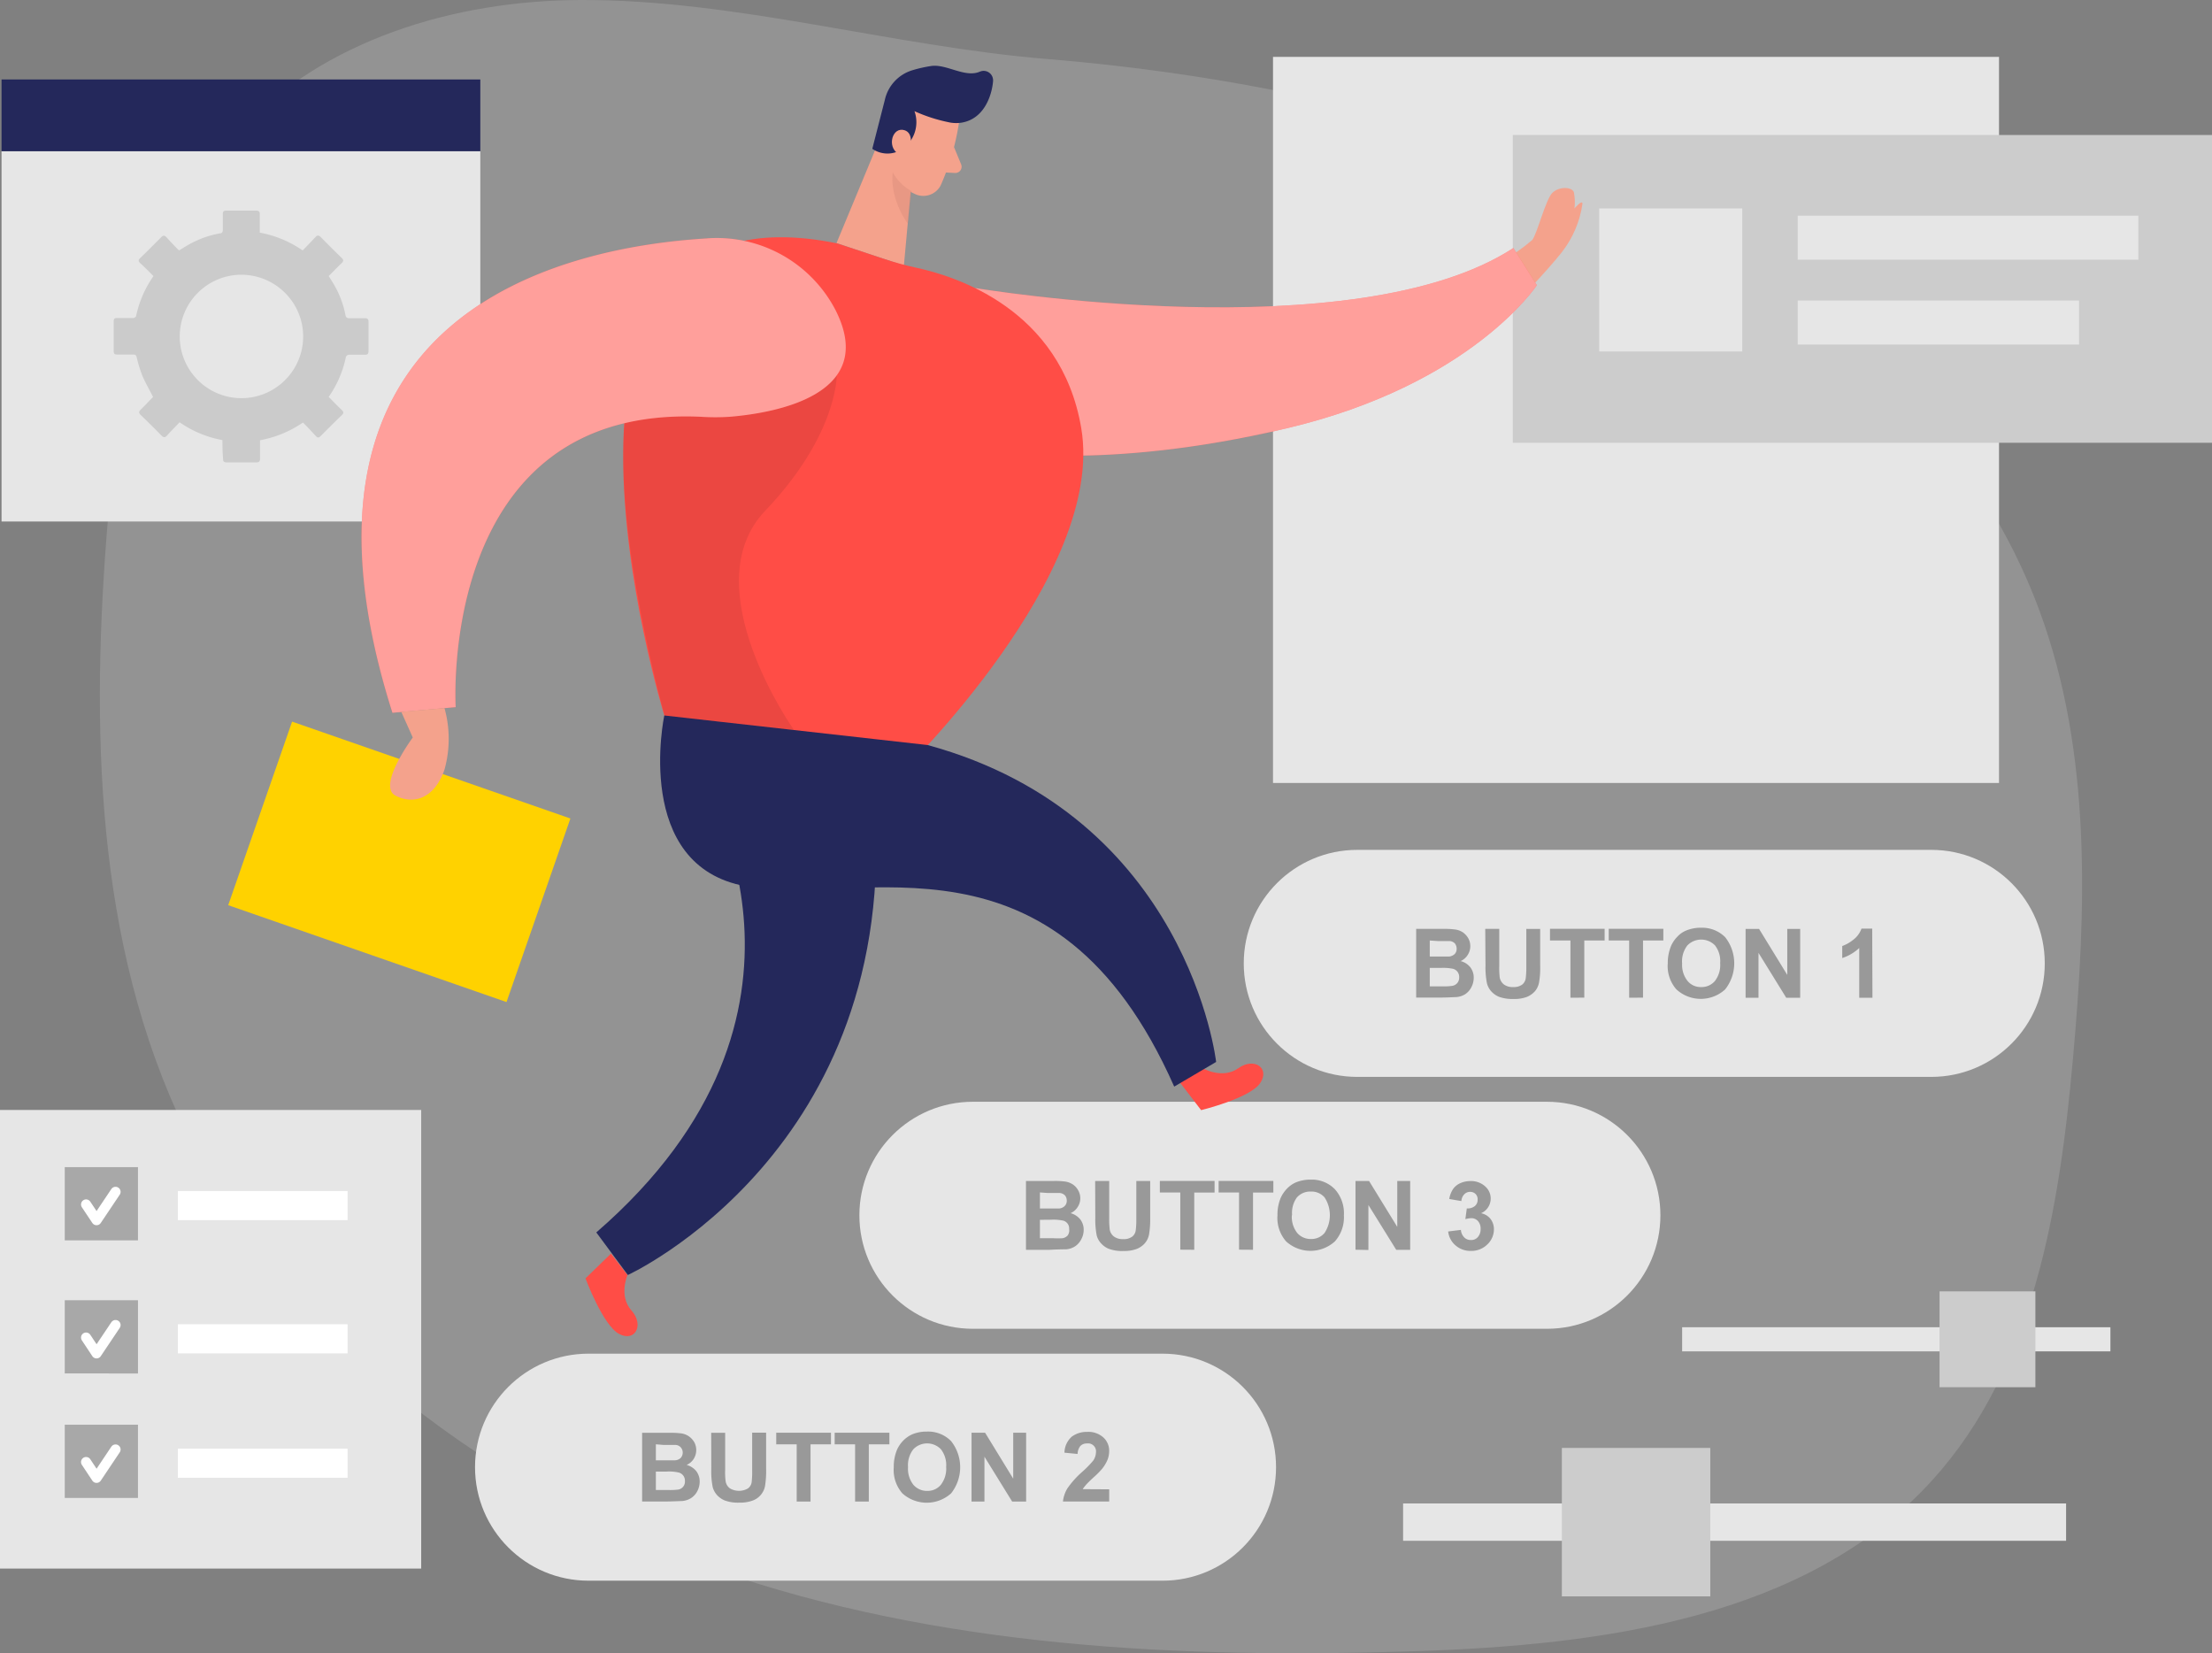
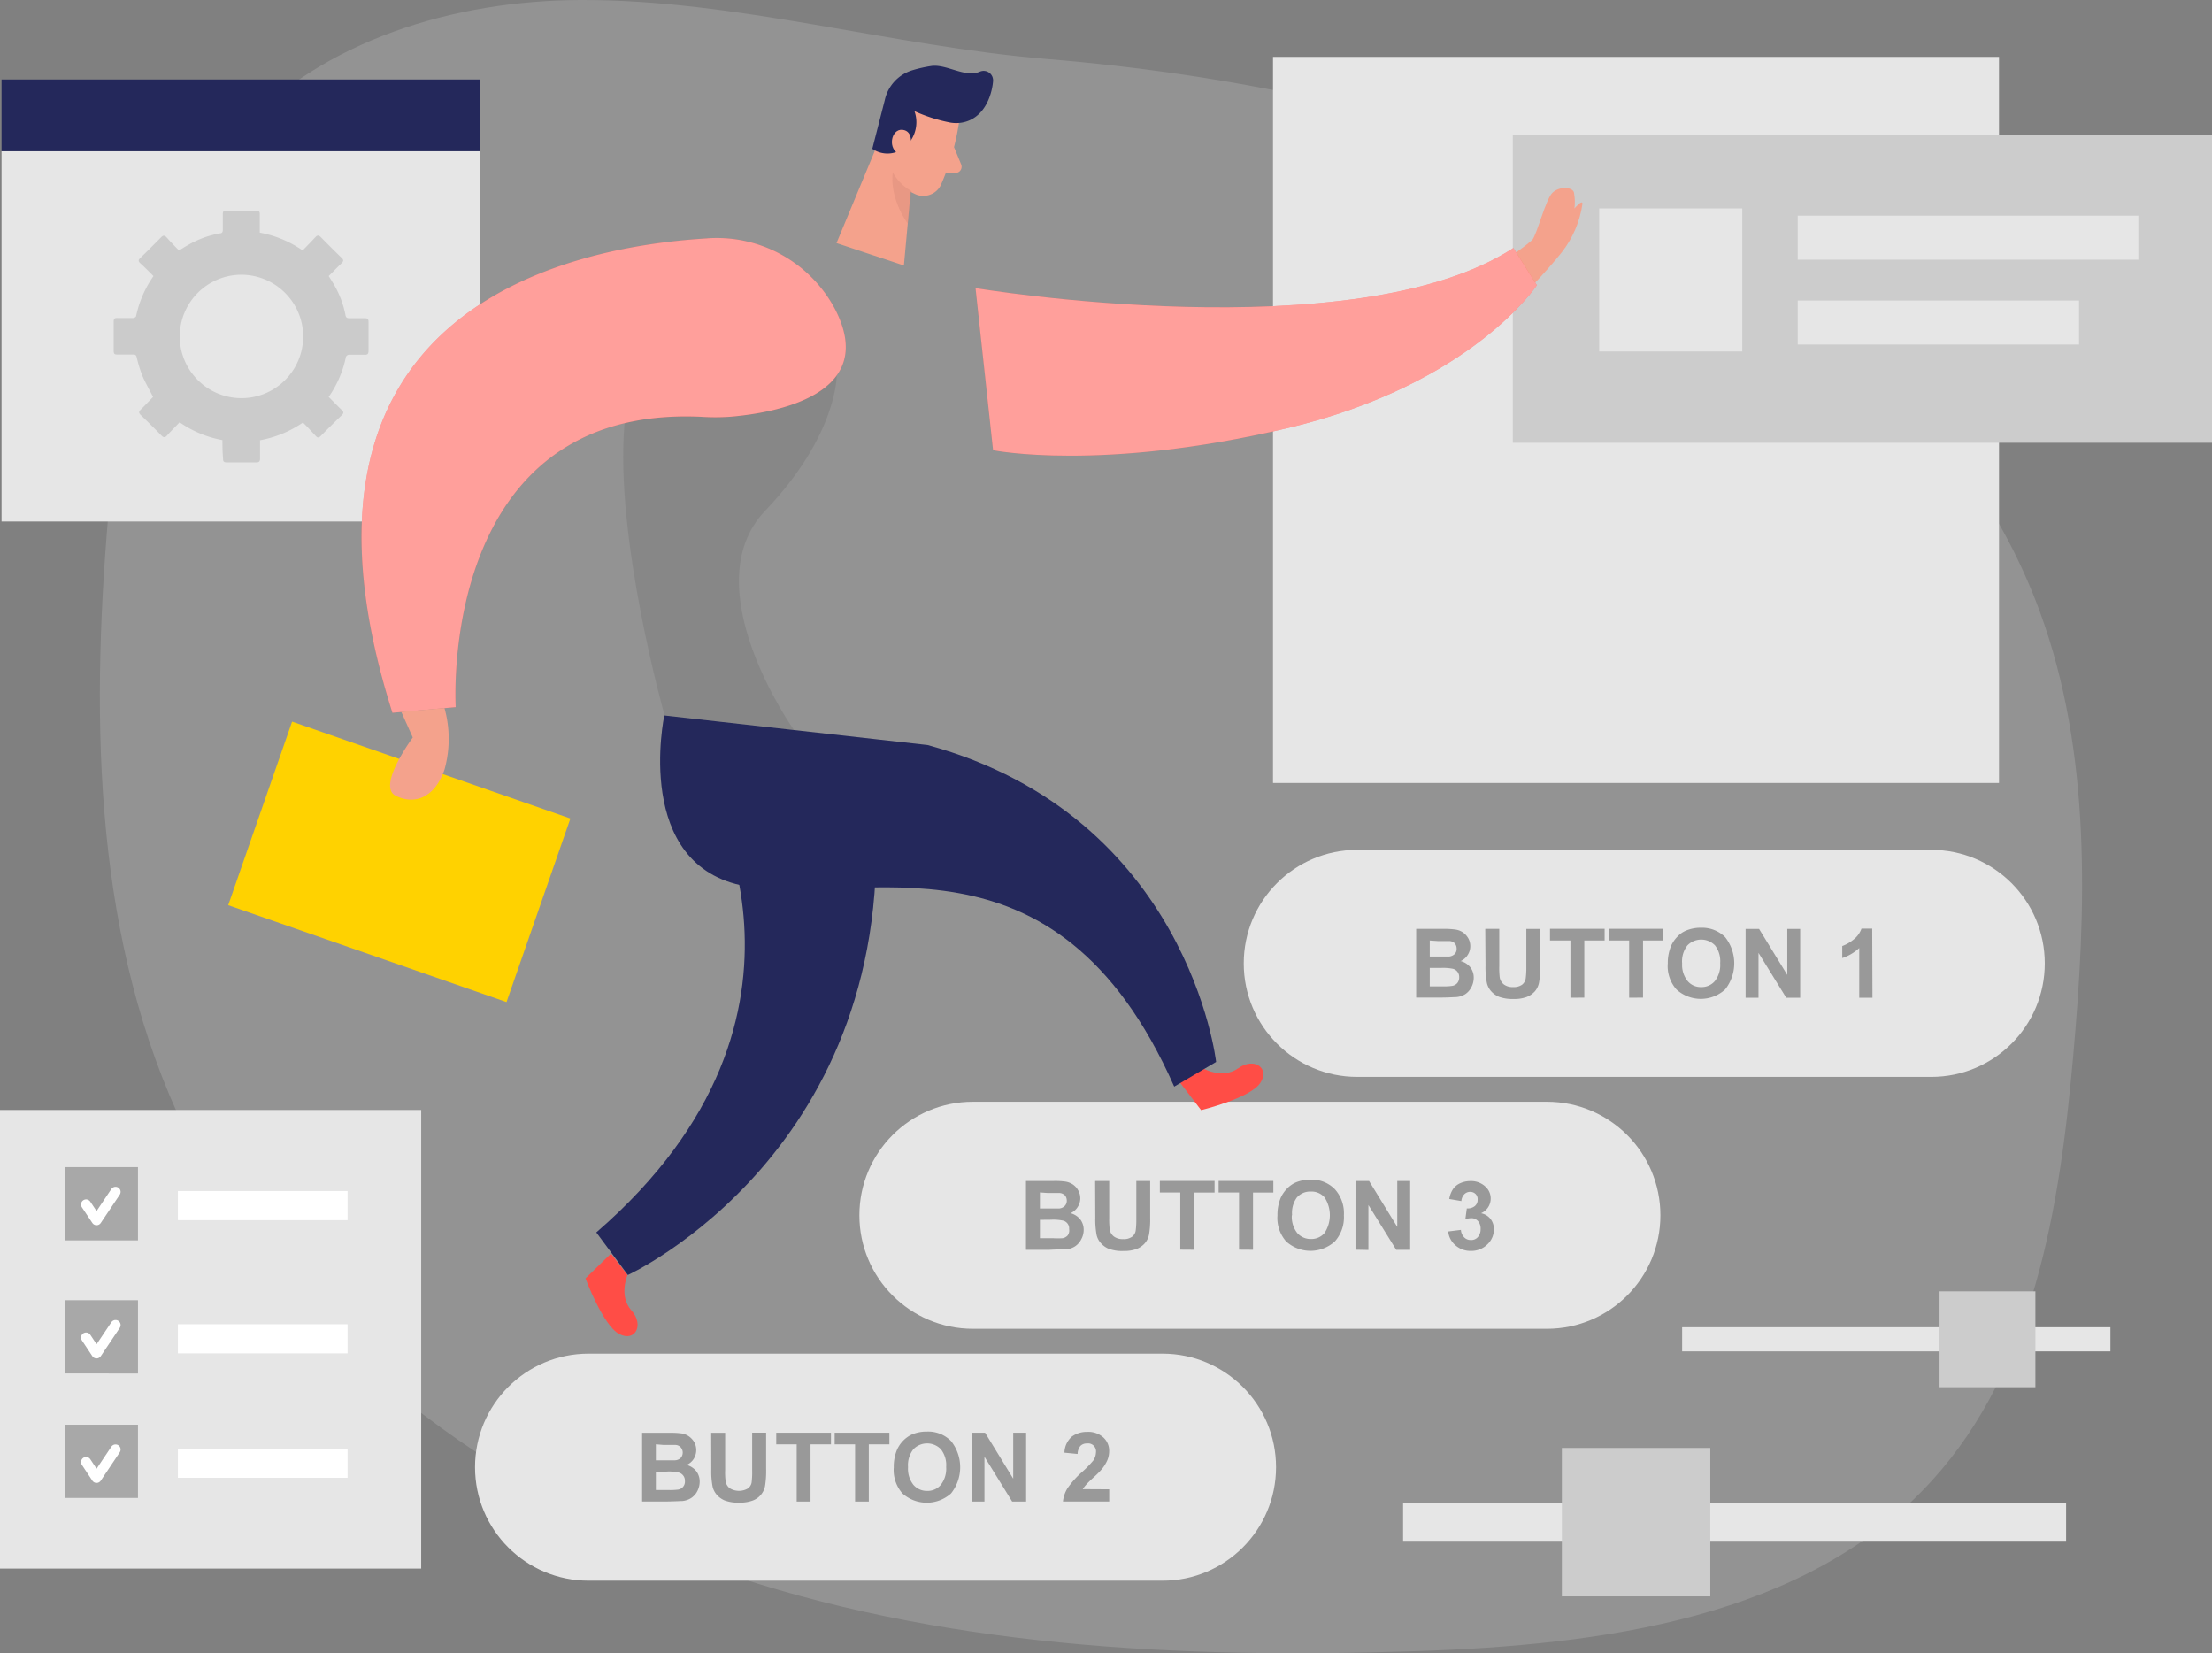
<svg xmlns="http://www.w3.org/2000/svg" id="_レイヤー_2" viewBox="0 0 443.77 331.64">
  <rect x="0" y="0" width="443.77" height="331.64" fill="#808080" stroke="none" />
  <defs>
    <style>.cls-2{fill:#f4a28c}.cls-3{fill:#e6e6e6}.cls-4,.cls-5{fill:#fff}.cls-8{fill:#ff4d46}.cls-10{fill:#ccc}.cls-11{fill:#a8a8a8}.cls-12{fill:#24285b}.cls-5{isolation:isolate}.cls-15{fill:none;stroke:#fff;stroke-linecap:round;stroke-linejoin:round;stroke-width:2.03px}.cls-5{opacity:.46}</style>
  </defs>
  <g id="design">
    <path d="M116.36 0c-25.3.11-51.65 8.02-68.79 26.63-18.68 20.29-23.54 49.46-25.87 76.94-3.54 41.76-2.76 85.51 15.51 123.23 20.62 42.56 61.8 72.66 106.49 88.16 44.68 15.5 92.86 17.82 140.13 16.27 37.45-1.22 78.59-6.55 103.8-34.28 20.4-22.44 25.55-54.52 28.26-84.72 2.7-30.08 3.73-61.25-6.68-89.59-14.45-39.33-49.56-68.25-88.06-84.78-34.56-14.84-73.76-22.96-111.18-26.03C178.74 9.25 147.59-.14 116.36 0z" opacity=".15" fill="#fff" />
    <path class="cls-3" d="M.31 30.33h96.05v74.28H.31z" />
    <path class="cls-12" d="M.31 15.94h96.05v14.39H.31z" />
    <path d="M44.62 88.28c-3.09-.56-6.01-1.78-8.59-3.57-.85.88-1.7 1.75-2.52 2.65-.42.47-.71.42-1.13 0-1.37-1.4-2.77-2.78-4.18-4.15-.4-.4-.35-.64 0-1.01.87-.85 1.7-1.75 2.51-2.57-.71-1.4-1.51-2.78-2.14-4.23-.47-1.2-.85-2.44-1.14-3.7-.11-.47-.29-.59-.72-.58h-3.22c-.51 0-.68-.19-.68-.69v-5.96c0-.51.19-.69.69-.68h3.22c.21 0 .55-.21.58-.37.61-2.89 1.79-5.62 3.49-8.04-.88-.88-1.75-1.77-2.67-2.6-.4-.39-.39-.63 0-1.01 1.43-1.38 2.83-2.78 4.23-4.2.39-.39.66-.37 1.03 0 .82.9 1.61 1.77 2.54 2.67.64-.4 1.19-.74 1.75-1.06 1.98-1.15 4.15-1.95 6.4-2.36.47 0 .64-.24.63-.76v-3.12c0-.5.16-.69.69-.69h6.01c.56 0 .72.23.72.74v3.68c3.09.56 6.02 1.78 8.6 3.57.87-.9 1.72-1.77 2.56-2.67.39-.43.68-.4 1.08 0 1.37 1.4 2.77 2.8 4.18 4.15.43.42.39.68 0 1.06-.87.84-1.7 1.7-2.6 2.6.23.35.48.74.71 1.13 1.29 2.04 2.19 4.29 2.65 6.66.11.58.35.68.87.66h2.99c.55 0 .79.16.77.74v5.82c0 .58-.18.79-.76.77h-3.22a.76.76 0 00-.55.42c-.59 2.89-1.77 5.62-3.46 8.04.87.87 1.7 1.75 2.59 2.59.43.4.48.68 0 1.11-1.41 1.35-2.8 2.75-4.18 4.13-.37.39-.64.42-1.01 0-.84-.9-1.61-1.77-2.57-2.69a22.194 22.194 0 01-8.6 3.55v3.65c0 .55-.14.79-.74.79h-5.96c-.59 0-.74-.24-.72-.77-.11-1.25-.13-2.44-.13-3.7zm3.76-33.17c-6.84.04-12.35 5.61-12.32 12.44.04 6.84 5.61 12.35 12.44 12.32 6.81-.04 12.31-5.56 12.32-12.36 0-6.85-5.57-12.4-12.43-12.4h-.02z" opacity=".12" />
    <path class="cls-3" d="M255.39 11.41h145.65v145.65H255.39z" />
    <path class="cls-10" d="M303.5 27.08h140.28v61.74H303.5z" />
    <path class="cls-3" d="M118.07 271.54h115.16c12.57 0 22.77 10.19 22.77 22.77 0 12.57-10.19 22.77-22.77 22.77H118.07c-12.57 0-22.77-10.19-22.77-22.77 0-12.57 10.19-22.77 22.77-22.77zm77.11-50.53h115.16c12.57 0 22.77 10.19 22.77 22.77 0 12.57-10.19 22.77-22.77 22.77H195.18c-12.57 0-22.77-10.19-22.77-22.77 0-12.57 10.19-22.77 22.77-22.77zm77.11-50.53h115.16c12.57 0 22.77 10.19 22.77 22.77 0 12.57-10.19 22.77-22.77 22.77H272.29c-12.57 0-22.77-10.19-22.77-22.77 0-12.57 10.19-22.77 22.77-22.77zM0 222.65h84.5v92H0z" />
    <path class="cls-11" d="M12.99 234.12h14.69v14.69H12.99z" />
    <path class="cls-15" d="M17.27 241.61l2.1 3.15 3.81-5.68" />
    <path class="cls-4" d="M35.69 238.92h34.04v5.84H35.69z" />
    <path class="cls-11" d="M12.99 260.82h14.69v14.69H12.99z" />
    <path class="cls-15" d="M17.27 268.31l2.1 3.17 3.81-5.68" />
    <path class="cls-4" d="M35.69 265.64h34.04v5.84H35.69z" />
    <path class="cls-11" d="M12.99 285.79h14.69v14.69H12.99z" />
    <path class="cls-15" d="M17.27 293.28l2.1 3.17 3.81-5.69" />
    <path class="cls-4" d="M35.69 290.6h34.04v5.84H35.69z" />
-     <path class="cls-2" d="M301.47 52.31c2.1-1.2 4.08-2.59 5.92-4.16 1-1.27 2.67-8.04 4-9.42 1.33-1.38 4.04-1.29 4.37-.13.2 1.06.24 2.14.11 3.22 0 0 1.5-1.82 1.61-1-.5 3.57-1.94 6.95-4.16 9.79-3.22 4.05-8.7 9.65-8.7 9.65l-3.15-7.94z" />
+     <path class="cls-2" d="M301.47 52.31c2.1-1.2 4.08-2.59 5.92-4.16 1-1.27 2.67-8.04 4-9.42 1.33-1.38 4.04-1.29 4.37-.13.2 1.06.24 2.14.11 3.22 0 0 1.5-1.82 1.61-1-.5 3.57-1.94 6.95-4.16 9.79-3.22 4.05-8.7 9.65-8.7 9.65z" />
    <path transform="rotate(-70.81 80.113 172.886)" fill="#ffd200" d="M60.62 143.32h38.99v59.12H60.62z" />
    <path class="cls-8" d="M195.71 57.79s76.01 12.72 107.9-8.04l4.71 7.46s-13.07 19.97-50.29 28.73c-37.22 8.76-58.8 4.37-58.8 4.37l-3.52-32.52z" />
    <path class="cls-5" d="M195.71 57.79s76.01 12.72 107.9-8.04l4.71 7.46s-13.07 19.97-50.29 28.73c-37.22 8.76-58.8 4.37-58.8 4.37l-3.52-32.52z" />
    <path class="cls-8" d="M125.89 255.76s-1.82 4.21.79 7.11c2.6 2.89.76 6.43-2.48 4.71s-6.74-11.14-6.74-11.14l5.11-4.97 3.31 4.29zm115.39-41.48s3.96 2.28 7.15 0c3.2-2.28 6.43 0 4.37 3.01-2.06 3.01-11.83 5.4-11.83 5.4l-4.34-5.66 4.65-2.75z" />
    <path class="cls-2" d="M192.38 24.67c-.66 4.32-1.89 8.54-3.67 12.54a3.932 3.932 0 01-5.33 1.62s-.02 0-.02-.01a8.726 8.726 0 01-5.11-8.04l-.68-7.23c.04-3 1.97-5.66 4.82-6.61 5.02-1.91 10.93 3.01 9.98 7.73z" />
    <path class="cls-2" d="M177.71 24.95l-9.89 23.81 13.52 4.5 1.75-19.13-5.38-9.18z" />
    <path class="cls-12" d="M190.37 24.53c-2.38-.48-4.7-1.23-6.91-2.23.88 2.46.22 5.21-1.69 6.99a5.353 5.353 0 01-6.77.56l2.51-9.79a8.036 8.036 0 015.63-6c1.2-.36 2.43-.63 3.67-.82 3.09-.45 6.78 2.43 9.78 1.13.96-.41 2.08.03 2.49 1 .12.29.17.6.15.92-.27 3.09-1.93 7.67-6.43 8.33-.8.11-1.62.08-2.41-.08z" />
    <path class="cls-2" d="M182.67 29.26s.66-2.96-1.61-3.22c-2.27-.26-3.22 3.97-.32 5.08l1.93-1.86zm8.72.24l1.43 3.46c.27.64-.03 1.37-.67 1.64-.17.07-.36.11-.55.1l-3.07-.16 2.86-5.03z" />
    <path d="M182.88 38.34a9.299 9.299 0 01-3.76-3.75s-.92 4.63 3.04 10.35l.72-6.61z" style="isolation:isolate" fill="#ce8172" opacity=".31" />
-     <path class="cls-8" d="M167.87 48.79l9.2 3.05c2.24.76 4.52 1.39 6.83 1.88 7.4 1.61 28.94 8.04 33.02 32.16 4.95 29.26-35.97 69.01-35.97 69.01l-47.64-11.25S99.69 35 167.86 48.8z" />
    <path class="cls-12" d="M133.27 143.52s-6.43 30.24 16.4 34.26 62.01-13.79 85.9 40.19l8.41-4.95s-5.58-49.29-57.88-63.57l-52.83-5.93z" />
    <path class="cls-12" d="M140.79 156.7s29.73 46.43-21.16 90.52l6.33 8.54s54.79-25.1 49.47-95.05l-34.65-4z" />
    <path d="M167.87 75.22s.23 11.95-14.36 27.24c-14.58 15.29 5.77 43.96 5.77 43.96l-25.95-2.89s-10.06-35.52-8.04-58.6c2.03-23.09 41.3-9.65 41.3-9.65l1.27-.05z" style="isolation:isolate" opacity=".08" />
    <path class="cls-8" d="M141.88 47.82c-28.67 1.72-88.73 14.65-63.15 95.16l12.69-1.13s-3.76-60.58 49.12-58.25c1.97.13 3.95.13 5.92 0 8.83-.74 29.92-4.31 21.11-21.5a26.848 26.848 0 00-25.68-14.29z" />
    <path class="cls-5" d="M141.88 47.82c-28.67 1.72-88.73 14.65-63.15 95.16l12.69-1.13s-3.76-60.58 49.12-58.25c1.97.13 3.95.13 5.92 0 8.83-.74 29.92-4.31 21.11-21.5a26.848 26.848 0 00-25.68-14.29z" />
    <path class="cls-2" d="M89.17 142.04a22.92 22.92 0 010 12.35c-1.98 5.74-6.17 7.14-9.86 5.19-3.68-1.95 3.5-11.64 3.5-11.64l-2.3-5.14 8.65-.76z" />
    <path d="M284.09 186.33h5.51c.82-.02 1.63.03 2.44.14.52.08 1.01.27 1.45.56.43.31.79.7 1.06 1.16.28.49.42 1.04.42 1.61 0 .63-.18 1.24-.53 1.77-.34.54-.83.96-1.41 1.22.77.19 1.46.63 1.95 1.25.45.6.69 1.33.68 2.07 0 .64-.15 1.26-.43 1.83-.27.57-.68 1.06-1.19 1.43-.56.37-1.21.59-1.88.64-.47 0-1.61.1-3.36.1h-4.69v-13.79zm2.75 2.33v3.22h3.86c.42-.04.82-.21 1.13-.5.28-.29.42-.68.4-1.08 0-.38-.12-.75-.35-1.05-.28-.28-.65-.46-1.05-.48h-2.38l-1.61-.11zm0 5.5v3.7h2.59c.64.02 1.28-.01 1.91-.1.39-.06.75-.26 1.01-.55.27-.33.41-.75.39-1.17.02-.38-.09-.75-.31-1.06-.21-.3-.52-.52-.87-.63-.81-.17-1.65-.23-2.48-.19h-2.25zm11.14-7.83h2.8v7.49c-.02.77.01 1.54.1 2.3.11.54.41 1.03.85 1.37.54.37 1.19.55 1.85.51.63.04 1.26-.13 1.78-.48.38-.3.64-.73.72-1.21.1-.77.14-1.55.13-2.33v-7.65h2.78v7.25c.04 1.18-.03 2.36-.23 3.52-.12.64-.4 1.24-.82 1.74-.45.49-.99.88-1.61 1.13-.85.31-1.75.45-2.65.42-1.02.04-2.03-.11-2.99-.45-.62-.27-1.17-.67-1.61-1.19-.39-.47-.66-1.02-.79-1.61-.21-1.15-.3-2.32-.27-3.49l-.05-7.32zm17.08 13.81v-11.48h-4.1v-2.35h10.96v2.35h-4.08v11.46l-2.78.02zm11.78 0v-11.48h-4.1v-2.35h10.96v2.35h-4.08v11.46l-2.78.02zm7.75-6.81c-.03-1.21.19-2.41.64-3.54.31-.71.74-1.35 1.29-1.9.49-.54 1.1-.96 1.78-1.24.94-.38 1.96-.57 2.97-.55 1.8-.06 3.54.62 4.82 1.88a8.446 8.446 0 010 10.5 7.245 7.245 0 01-9.76 0 7.076 7.076 0 01-1.75-5.16zm2.88-.1c-.09 1.28.3 2.55 1.09 3.55.68.81 1.69 1.26 2.75 1.22 1.05.03 2.05-.42 2.73-1.21a5.288 5.288 0 001.06-3.6c.1-1.27-.26-2.52-1.03-3.54a3.866 3.866 0 00-5.46-.09l-.09.09a5.21 5.21 0 00-1.06 3.57zm12.73 6.91v-13.81h2.7l5.66 9.23v-9.23h2.59v13.81h-2.8l-5.56-9v9h-2.59zm25.45 0H373v-9.97a9.28 9.28 0 01-3.41 2.01v-2.41c.82-.3 1.58-.74 2.25-1.29.74-.56 1.29-1.33 1.61-2.2h2.15l.05 13.86zM128.8 287.41h5.51c.82-.01 1.63.03 2.44.13.52.09 1.01.28 1.45.58.43.3.79.69 1.06 1.14.28.49.42 1.04.42 1.61 0 .63-.18 1.25-.51 1.78-.34.53-.83.95-1.41 1.21.76.21 1.43.64 1.93 1.25.45.6.69 1.34.68 2.09 0 .64-.15 1.26-.43 1.83-.27.57-.68 1.05-1.19 1.41-.56.38-1.21.6-1.88.66-.45 0-1.61.08-3.36.1h-4.69v-13.79zm2.78 2.3v3.22h3.86c.42-.02.82-.19 1.13-.48.53-.61.53-1.52 0-2.12-.27-.29-.65-.47-1.04-.48h-2.38l-1.56-.13zm0 5.48v3.7h2.52c.64.02 1.28-.01 1.91-.08a1.61 1.61 0 001.4-1.72c.02-.38-.09-.75-.31-1.06-.21-.3-.52-.52-.87-.63a8.59 8.59 0 00-2.48-.21h-2.19zm11.12-7.78h2.78v7.48c-.03.77 0 1.55.11 2.32.1.54.41 1.03.85 1.35 1.12.66 2.51.66 3.63 0 .38-.29.64-.72.72-1.19.09-.78.13-1.56.11-2.35v-7.64h2.8v7.25c.03 1.18-.04 2.36-.23 3.52a3.866 3.866 0 01-2.46 2.85c-.85.31-1.76.45-2.67.42a7.61 7.61 0 01-2.99-.45c-.62-.27-1.17-.67-1.61-1.19-.37-.45-.63-.97-.77-1.53a15.8 15.8 0 01-.27-3.5l-.02-7.33zm17.13 13.8v-11.48h-4.1v-2.33h10.98v2.33h-4.1v11.48h-2.78zm11.72 0v-11.48h-4.1v-2.33h10.98v2.33h-4.13v11.48h-2.75zm7.76-6.8c-.04-1.21.18-2.42.63-3.55.31-.71.74-1.35 1.29-1.9.51-.52 1.12-.94 1.78-1.24.94-.38 1.96-.57 2.97-.55 1.8-.07 3.55.62 4.82 1.9a8.446 8.446 0 010 10.5 7.31 7.31 0 01-9.76 0 7.11 7.11 0 01-1.74-5.16zm2.86-.1c-.09 1.28.3 2.55 1.09 3.55.69.79 1.7 1.23 2.75 1.21 1.05.03 2.05-.41 2.73-1.21a5.304 5.304 0 001.08-3.6c.1-1.27-.28-2.53-1.05-3.54a3.84 3.84 0 00-5.43-.11l-.11.11a5.196 5.196 0 00-1.06 3.59zm12.74 6.9V287.4h2.72l5.64 9.21v-9.21h2.59v13.81h-2.8l-5.56-9v9h-2.59zm27.62-2.45v2.44h-9.28c.1-.94.41-1.85.9-2.65.85-1.22 1.85-2.33 2.97-3.31.79-.69 1.53-1.45 2.2-2.25.33-.47.52-1.03.55-1.61.13-.88-.47-1.7-1.35-1.83-.15-.02-.3-.02-.45 0-.49-.02-.97.16-1.32.5-.36.46-.56 1.02-.56 1.61l-2.64-.26c.02-1.23.56-2.4 1.48-3.22.9-.65 1.99-.98 3.1-.95 1.18-.07 2.33.33 3.22 1.11.77.7 1.2 1.7 1.17 2.73 0 .61-.11 1.22-.34 1.78-.27.64-.63 1.23-1.06 1.77-.54.63-1.12 1.21-1.74 1.75-.84.77-1.35 1.29-1.61 1.61-.2.23-.39.48-.55.74l5.29.03zm-16.7-61.86h5.53c.82-.02 1.63.02 2.44.13.51.09 1 .28 1.43.56.44.3.8.69 1.06 1.16.62 1.06.58 2.37-.1 3.39-.34.54-.83.96-1.41 1.22.77.2 1.45.64 1.95 1.25.45.6.69 1.34.68 2.09 0 .63-.15 1.26-.45 1.82-.27.57-.68 1.06-1.19 1.43-.55.38-1.2.6-1.87.66-.47 0-1.61 0-3.36.1h-4.71V236.9zm2.8 2.3v3.22h3.84c.42-.03.82-.2 1.13-.5.28-.29.43-.68.42-1.08 0-.37-.12-.74-.35-1.03-.28-.29-.66-.47-1.06-.5h-2.38l-1.59-.11zm0 5.48v3.7h2.65c.64.04 1.28.04 1.91 0 .39-.07.75-.27 1.01-.56.26-.37.37-.83.29-1.27.07-.77-.43-1.48-1.17-1.69a9.26 9.26 0 00-2.46-.19l-2.23.02zm11.1-7.78h2.8v7.48c-.02.77.02 1.54.11 2.3.1.55.41 1.03.85 1.37.54.37 1.18.55 1.83.51.64.05 1.27-.12 1.8-.48.38-.29.64-.72.72-1.19.1-.78.14-1.56.13-2.35v-7.64h2.78v7.25c.03 1.17-.04 2.35-.23 3.5-.13.64-.41 1.24-.84 1.74-.44.5-.99.88-1.61 1.13-.85.31-1.75.45-2.65.42-1.02.05-2.04-.1-3.01-.45-.62-.26-1.17-.67-1.61-1.19-.38-.44-.65-.96-.79-1.53-.21-1.16-.3-2.33-.27-3.5l-.03-7.36zm17.06 13.79v-11.48h-4.1v-2.32h10.98v2.33h-4.08v11.48l-2.8-.02zm11.79 0v-11.48h-4.1v-2.32h10.98v2.33h-4.08v11.48l-2.8-.02zm7.71-6.83c-.04-1.21.18-2.41.63-3.54.31-.7.75-1.34 1.29-1.9.51-.53 1.11-.95 1.78-1.24.94-.38 1.96-.57 2.97-.55 1.8-.07 3.55.62 4.82 1.9a7.206 7.206 0 011.83 5.26 7.25 7.25 0 01-1.82 5.24 7.266 7.266 0 01-9.76 0 7.123 7.123 0 01-1.75-5.18zm2.88-.1c-.09 1.28.29 2.55 1.08 3.57.69.79 1.7 1.23 2.75 1.21 1.05.03 2.05-.41 2.73-1.21a6.516 6.516 0 000-7.14 3.47 3.47 0 00-2.77-1.17c-1.06-.04-2.08.4-2.78 1.19a5.23 5.23 0 00-.96 3.55h-.05zm12.77 6.93V236.9h2.72l5.66 9.21v-9.21h2.59v13.81h-2.8l-5.58-8.99v9.02l-2.59-.05zm18.58-3.66l2.57-.32c.03.56.27 1.09.66 1.5.34.35.81.54 1.3.53.54.04 1.07-.17 1.43-.58.38-.45.58-1.02.56-1.61a2.26 2.26 0 00-.53-1.61c-.34-.37-.82-.59-1.32-.58-.41.01-.81.08-1.21.19l.29-2.15c.58.05 1.15-.11 1.61-.47.38-.33.59-.81.56-1.32.03-.41-.13-.82-.42-1.11-.29-.28-.69-.43-1.09-.42-.44 0-.85.17-1.16.48-.35.37-.56.86-.59 1.37l-2.43-.42c.11-.71.37-1.39.76-1.99.36-.51.86-.92 1.43-1.17.65-.29 1.35-.44 2.06-.43 1.17-.05 2.31.4 3.14 1.24 1.25 1.26 1.23 3.3-.03 4.55-.28.28-.62.5-.98.66.75.14 1.42.55 1.9 1.14.44.59.68 1.31.68 2.04.01 1.17-.47 2.29-1.33 3.09-.86.84-2.02 1.3-3.22 1.29-1.14.04-2.25-.34-3.12-1.08a4.276 4.276 0 01-1.51-2.81z" fill="#999" />
    <path class="cls-3" d="M320.83 41.81h28.7v28.7h-28.7zm39.82 1.45H429v8.83h-68.35zm0 17.02h56.45v8.83h-56.45zm-79.16 241.31H414.5v7.49H281.49z" />
    <path class="cls-10" d="M313.34 290.45h29.78v29.78h-29.78z" />
    <path class="cls-3" d="M337.47 266.24h85.92v4.84h-85.92z" />
    <path class="cls-10" d="M389.11 259.04h19.23v19.23h-19.23z" />
  </g>
</svg>